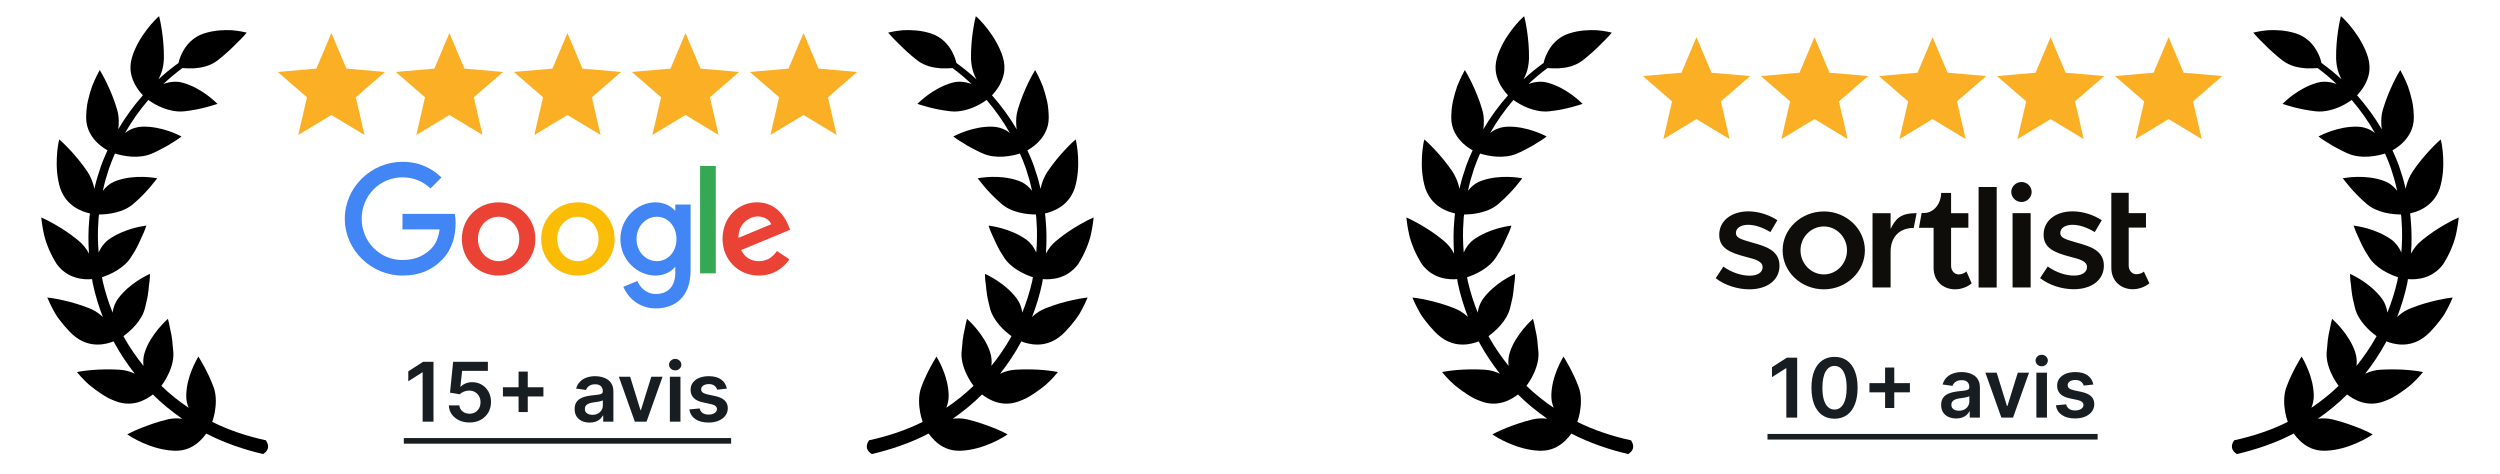
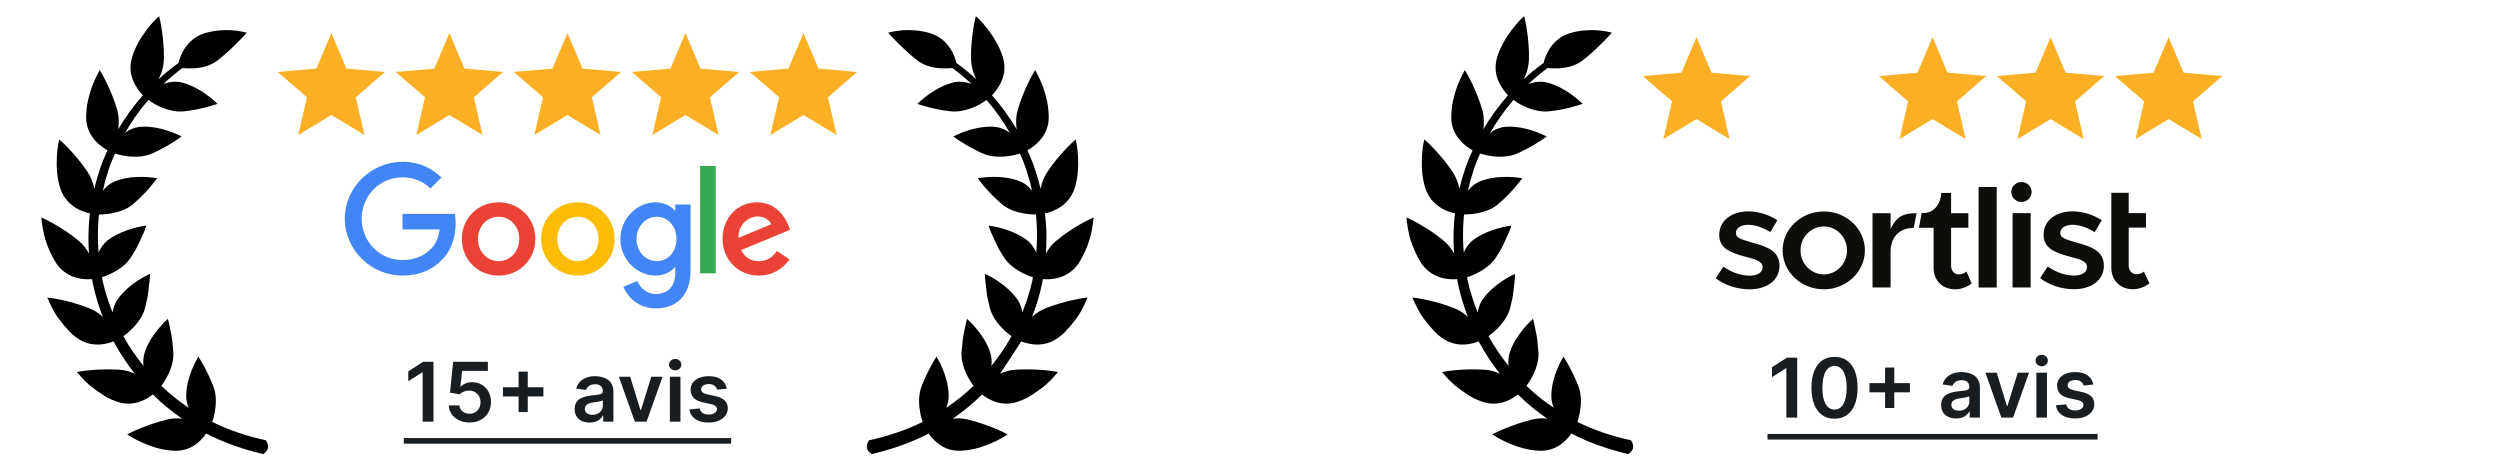
<svg xmlns="http://www.w3.org/2000/svg" width="390" height="74" viewBox="0 0 390 74" fill="none">
  <path d="M41.481 68.691C42.076 69.591 41.878 70.292 41.05 70.835C37.978 70.111 34.976 69.09 32.176 67.633C31.936 67.97 31.619 68.362 31.212 68.753C30.289 69.646 28.965 70.412 27.109 70.311C23.574 70.162 20.312 68.111 19.86 67.757C20.075 67.638 20.871 67.224 21.994 66.772C23.102 66.338 24.582 65.795 26.142 65.425C26.954 65.237 27.721 65.227 28.423 65.324C26.794 64.191 25.247 62.944 23.846 61.537C22.798 62.357 20.727 63.569 18.152 62.625C17.741 62.474 17.326 62.309 16.937 62.116C16.563 61.911 16.199 61.691 15.848 61.463C15.147 61.008 14.501 60.522 13.942 60.065C12.866 59.123 12.201 58.26 12.002 58.036C12.243 57.986 13.129 57.825 14.341 57.723C15.557 57.618 17.061 57.584 18.688 57.676C19.574 57.736 20.341 57.979 21.025 58.294C19.834 56.771 18.748 55.168 17.832 53.464C17.796 53.395 17.766 53.323 17.731 53.253C16.525 53.726 14.162 54.319 11.883 52.636C11.153 52.119 10.604 51.467 10.043 50.834C9.506 50.191 9.003 49.545 8.628 48.935C7.919 47.7 7.49 46.691 7.376 46.415C7.884 46.449 10.929 46.89 13.862 48.065C14.662 48.37 15.323 48.8 15.867 49.281C15.935 49.341 15.985 49.408 16.05 49.469C15.386 47.741 14.839 45.97 14.46 44.156C14.423 43.953 14.4 43.747 14.366 43.544C13.101 43.646 10.598 43.552 8.863 41.216C7.941 39.777 7.23 38.093 6.892 36.704C6.578 35.314 6.465 34.222 6.437 33.925C6.901 34.11 9.718 35.442 12.124 37.443C12.939 38.072 13.48 38.809 13.88 39.55C13.76 37.799 13.758 36.041 13.925 34.291C13.938 33.956 13.982 33.624 14.032 33.293C12.811 33.025 10.392 32.203 9.411 29.422C8.348 26.084 9.072 22.305 9.243 21.751C9.634 22.066 11.872 24.149 13.651 26.797C14.098 27.492 14.4 28.221 14.598 28.931C14.649 29.109 14.688 29.284 14.718 29.457C14.722 29.444 14.724 29.43 14.727 29.416C14.918 28.614 15.114 27.814 15.388 27.035L15.767 25.86C15.903 25.471 16.069 25.094 16.219 24.71C16.389 24.283 16.588 23.868 16.775 23.448C16.373 23.225 15.808 22.863 15.249 22.339C14.365 21.5 13.428 20.175 13.441 18.329C13.457 17.465 13.522 16.566 13.709 15.753C13.892 14.937 14.122 14.162 14.357 13.479C14.882 12.151 15.413 11.191 15.557 10.929C15.844 11.352 17.372 14.027 18.263 17.075C18.509 17.89 18.553 18.66 18.515 19.389C18.508 19.663 18.472 19.918 18.438 20.174C19.546 18.281 20.847 16.508 22.296 14.865C21.976 14.532 21.524 14.003 21.127 13.304C20.822 12.761 20.545 12.106 20.418 11.369C20.302 10.643 20.329 9.825 20.595 8.933C21.622 5.574 24.361 2.873 24.82 2.524C24.954 2.994 25.626 6.002 25.567 9.176C25.534 9.996 25.39 10.798 25.13 11.474C25.012 11.796 24.868 12.092 24.718 12.375C25.709 11.46 26.757 10.611 27.85 9.823C27.95 9.373 28.13 8.773 28.473 8.145C29.048 7 30.142 5.753 31.82 5.22C33.395 4.706 34.993 4.651 36.197 4.716C37.423 4.827 38.263 5.032 38.494 5.09C38.336 5.277 37.753 5.952 36.927 6.74C36.115 7.577 35.077 8.541 33.937 9.426C32.731 10.349 31.353 10.589 30.159 10.665C29.489 10.684 28.895 10.655 28.452 10.618C27.414 11.39 26.422 12.221 25.485 13.11C25.762 13.007 26.049 12.914 26.35 12.852C27.045 12.719 27.763 12.677 28.549 12.917C31.463 13.748 33.588 15.879 33.932 16.205C33.557 16.312 31.447 17.077 28.741 17.364C28.032 17.448 27.317 17.372 26.636 17.211C25.967 17.06 25.342 16.83 24.785 16.566C24.084 16.238 23.51 15.864 23.136 15.594C21.762 17.2 20.535 18.929 19.496 20.766C19.687 20.617 19.877 20.466 20.091 20.34C20.705 20 21.436 19.784 22.224 19.757C25.25 19.684 27.915 21.09 28.321 21.286C28.181 21.404 27.661 21.809 26.833 22.285C26.448 22.543 25.985 22.821 25.451 23.095C24.912 23.366 24.376 23.679 23.734 23.939C21.667 24.866 19.118 24.326 17.937 23.953C17.763 24.361 17.577 24.764 17.419 25.179C17.281 25.55 17.127 25.915 17.002 26.29L16.655 27.427C16.402 28.178 16.227 28.95 16.056 29.723C16.052 29.738 16.05 29.754 16.046 29.769C16.155 29.632 16.268 29.499 16.385 29.369C16.854 28.856 17.458 28.424 18.234 28.171C21.083 27.187 24.069 27.739 24.524 27.808C24.287 28.11 22.978 29.93 20.907 31.715C19.285 33.217 16.705 33.462 15.445 33.459C15.402 33.775 15.366 34.092 15.358 34.411C15.226 36.073 15.251 37.737 15.388 39.392C15.705 38.653 16.199 37.941 16.908 37.4C19.416 35.621 22.368 35.263 22.826 35.193C22.776 35.37 22.582 35.998 22.162 36.861C21.77 37.724 21.315 38.826 20.521 39.985C19.444 41.845 17.145 42.848 15.915 43.245C15.951 43.438 15.976 43.633 16.014 43.826C16.395 45.522 16.931 47.173 17.573 48.782C17.58 48.728 17.576 48.677 17.585 48.624C17.703 47.927 17.955 47.227 18.414 46.591C20.234 44.154 22.986 42.916 23.392 42.716C23.396 42.9 23.393 43.559 23.243 44.509C23.191 44.978 23.161 45.503 23.054 46.092C22.973 46.67 22.769 47.334 22.64 47.976C22.155 50.044 20.322 51.666 19.258 52.432C19.292 52.497 19.322 52.566 19.357 52.631C20.235 54.204 21.265 55.681 22.388 57.081C22.299 56.392 22.347 55.651 22.596 54.917C23.051 53.519 23.912 52.271 24.644 51.374C25.38 50.476 26.016 49.898 26.191 49.738C26.257 49.907 26.408 50.568 26.584 51.498C26.693 51.949 26.794 52.479 26.866 53.074C26.902 53.372 26.931 53.686 26.95 54.014C26.984 54.331 27.025 54.648 27.044 54.986C27.136 56.401 26.574 57.839 25.998 58.907C25.723 59.417 25.426 59.853 25.171 60.19C26.48 61.465 27.915 62.591 29.421 63.613C29.18 63.009 29.032 62.346 29.054 61.629C29.093 60.133 29.492 58.751 29.948 57.651C30.389 56.57 30.827 55.827 30.948 55.621C31.145 55.952 32.364 57.849 33.316 60.367C33.81 61.712 33.708 63.242 33.489 64.413C33.385 64.949 33.243 65.426 33.108 65.813C35.76 67.142 38.594 68.053 41.481 68.691Z" fill="black" />
  <mask id="mask0_245_30785" style="mask-type:alpha" maskUnits="userSpaceOnUse" x="41" y="3" width="21" height="21">
    <rect x="41.653" y="3.482" width="20.087" height="20.087" fill="#D9D9D9" />
  </mask>
  <g mask="url(#mask0_245_30785)">
    <path d="M46.528 21.058L47.888 15.178L43.326 11.224L49.353 10.701L51.696 5.156L54.04 10.701L60.066 11.224L55.504 15.178L56.864 21.058L51.696 17.94L46.528 21.058Z" fill="#FBAF25" />
  </g>
  <mask id="mask1_245_30785" style="mask-type:alpha" maskUnits="userSpaceOnUse" x="60" y="3" width="21" height="21">
    <rect x="60.066" y="3.482" width="20.087" height="20.087" fill="#D9D9D9" />
  </mask>
  <g mask="url(#mask1_245_30785)">
    <path d="M64.941 21.058L66.301 15.178L61.74 11.224L67.766 10.701L70.109 5.156L72.453 10.701L78.479 11.224L73.918 15.178L75.278 21.058L70.109 17.94L64.941 21.058Z" fill="#FBAF25" />
  </g>
  <mask id="mask2_245_30785" style="mask-type:alpha" maskUnits="userSpaceOnUse" x="78" y="3" width="21" height="21">
    <rect x="78.479" y="3.482" width="20.087" height="20.087" fill="#D9D9D9" />
  </mask>
  <g mask="url(#mask2_245_30785)">
    <path d="M83.355 21.058L84.715 15.178L80.153 11.224L86.179 10.701L88.523 5.156L90.866 10.701L96.892 11.224L92.331 15.178L93.691 21.058L88.523 17.94L83.355 21.058Z" fill="#FBAF25" />
  </g>
  <mask id="mask3_245_30785" style="mask-type:alpha" maskUnits="userSpaceOnUse" x="96" y="3" width="21" height="21">
    <rect x="96.892" y="3.482" width="20.087" height="20.087" fill="#D9D9D9" />
  </mask>
  <g mask="url(#mask3_245_30785)">
    <path d="M101.768 21.058L103.128 15.178L98.567 11.224L104.593 10.701L106.936 5.156L109.28 10.701L115.306 11.224L110.744 15.178L112.104 21.058L106.936 17.94L101.768 21.058Z" fill="#FBAF25" />
  </g>
  <mask id="mask4_245_30785" style="mask-type:alpha" maskUnits="userSpaceOnUse" x="115" y="3" width="21" height="21">
    <rect x="115.305" y="3.482" width="20.087" height="20.087" fill="#D9D9D9" />
  </mask>
  <g mask="url(#mask4_245_30785)">
    <path d="M120.181 21.058L121.541 15.178L116.98 11.224L123.006 10.701L125.349 5.156L127.693 10.701L133.719 11.224L129.157 15.178L130.518 21.058L125.349 17.94L120.181 21.058Z" fill="#FBAF25" />
  </g>
  <path d="M83.515 37.277C83.515 40.567 80.942 42.991 77.783 42.991C74.624 42.991 72.051 40.567 72.051 37.277C72.051 33.964 74.624 31.563 77.783 31.563C80.942 31.563 83.515 33.964 83.515 37.277ZM81.006 37.277C81.006 35.221 79.514 33.814 77.783 33.814C76.052 33.814 74.56 35.221 74.56 37.277C74.56 39.312 76.052 40.739 77.783 40.739C79.514 40.739 81.006 39.31 81.006 37.277Z" fill="#EA4335" />
  <path d="M95.882 37.277C95.882 40.567 93.308 42.991 90.15 42.991C86.991 42.991 84.418 40.567 84.418 37.277C84.418 33.966 86.991 31.563 90.15 31.563C93.308 31.563 95.882 33.964 95.882 37.277ZM93.373 37.277C93.373 35.221 91.881 33.814 90.15 33.814C88.418 33.814 86.927 35.221 86.927 37.277C86.927 39.312 88.418 40.739 90.15 40.739C91.881 40.739 93.373 39.31 93.373 37.277Z" fill="#FBBC05" />
  <path d="M107.734 31.908V42.167C107.734 46.387 105.245 48.11 102.303 48.11C99.534 48.11 97.867 46.258 97.238 44.743L99.423 43.834C99.812 44.764 100.765 45.861 102.301 45.861C104.184 45.861 105.351 44.699 105.351 42.512V41.69H105.263C104.702 42.383 103.62 42.989 102.254 42.989C99.397 42.989 96.78 40.5 96.78 37.297C96.78 34.072 99.397 31.563 102.254 31.563C103.617 31.563 104.699 32.168 105.263 32.84H105.351V31.91H107.734V31.908ZM105.529 37.297C105.529 35.285 104.187 33.814 102.478 33.814C100.747 33.814 99.297 35.285 99.297 37.297C99.297 39.289 100.747 40.739 102.478 40.739C104.187 40.739 105.529 39.289 105.529 37.297Z" fill="#4285F4" />
  <path d="M111.662 25.895V42.641H109.215V25.895H111.662Z" fill="#34A853" />
  <path d="M121.201 39.158L123.149 40.456C122.52 41.386 121.005 42.989 118.388 42.989C115.141 42.989 112.717 40.479 112.717 37.274C112.717 33.876 115.162 31.56 118.107 31.56C121.072 31.56 122.523 33.92 122.997 35.195L123.257 35.844L115.618 39.008C116.203 40.155 117.112 40.739 118.388 40.739C119.665 40.739 120.552 40.111 121.201 39.158ZM115.206 37.102L120.312 34.981C120.031 34.268 119.186 33.77 118.192 33.77C116.916 33.77 115.141 34.896 115.206 37.102Z" fill="#EA4335" />
  <path d="M62.787 35.79V33.366H70.957C71.037 33.789 71.078 34.288 71.078 34.829C71.078 36.648 70.581 38.897 68.978 40.5C67.419 42.123 65.428 42.989 62.79 42.989C57.9 42.989 53.788 39.006 53.788 34.116C53.788 29.226 57.9 25.243 62.79 25.243C65.495 25.243 67.422 26.304 68.87 27.688L67.159 29.398C66.121 28.425 64.714 27.667 62.787 27.667C59.216 27.667 56.424 30.545 56.424 34.116C56.424 37.687 59.216 40.564 62.787 40.564C65.103 40.564 66.422 39.634 67.267 38.789C67.953 38.104 68.404 37.125 68.581 35.788L62.787 35.79Z" fill="#4285F4" />
  <path d="M67.624 56.439V65.781H65.932V58.086H65.877L63.692 59.482V57.931L66.014 56.439H67.624ZM73.244 65.909C72.636 65.909 72.092 65.795 71.611 65.567C71.131 65.336 70.749 65.02 70.466 64.618C70.186 64.217 70.037 63.758 70.019 63.241H71.661C71.692 63.624 71.857 63.937 72.159 64.18C72.46 64.421 72.822 64.541 73.244 64.541C73.576 64.541 73.871 64.465 74.129 64.313C74.388 64.161 74.591 63.949 74.74 63.679C74.889 63.408 74.962 63.099 74.959 62.752C74.962 62.4 74.888 62.087 74.736 61.813C74.584 61.539 74.376 61.325 74.111 61.17C73.846 61.011 73.542 60.932 73.199 60.932C72.919 60.929 72.644 60.981 72.373 61.087C72.102 61.194 71.888 61.334 71.73 61.507L70.201 61.256L70.69 56.439H76.109V57.853H72.09L71.821 60.33H71.876C72.049 60.127 72.294 59.958 72.61 59.824C72.926 59.687 73.273 59.619 73.65 59.619C74.216 59.619 74.721 59.752 75.165 60.02C75.609 60.285 75.958 60.65 76.214 61.115C76.469 61.58 76.597 62.112 76.597 62.712C76.597 63.329 76.454 63.879 76.168 64.363C75.885 64.843 75.492 65.222 74.987 65.499C74.485 65.772 73.904 65.909 73.244 65.909ZM80.899 64.285V57.972H82.331V64.285H80.899ZM78.458 61.845V60.412H84.772V61.845H78.458ZM91.989 65.923C91.545 65.923 91.145 65.844 90.79 65.686C90.437 65.525 90.157 65.287 89.95 64.974C89.746 64.661 89.645 64.275 89.645 63.815C89.645 63.42 89.718 63.093 89.864 62.835C90.01 62.576 90.209 62.369 90.461 62.214C90.713 62.059 90.998 61.942 91.314 61.863C91.633 61.781 91.963 61.722 92.304 61.685C92.715 61.642 93.048 61.605 93.303 61.571C93.558 61.535 93.744 61.48 93.86 61.407C93.978 61.331 94.037 61.214 94.037 61.056V61.028C94.037 60.685 93.936 60.419 93.732 60.23C93.528 60.041 93.235 59.947 92.851 59.947C92.447 59.947 92.126 60.035 91.889 60.212C91.655 60.388 91.497 60.596 91.415 60.837L89.873 60.618C89.994 60.192 90.195 59.836 90.475 59.55C90.755 59.261 91.097 59.045 91.501 58.903C91.906 58.757 92.353 58.684 92.842 58.684C93.18 58.684 93.516 58.723 93.85 58.802C94.185 58.881 94.491 59.012 94.767 59.194C95.044 59.374 95.266 59.619 95.433 59.929C95.604 60.239 95.689 60.627 95.689 61.092V65.781H94.101V64.819H94.047C93.946 65.014 93.805 65.196 93.622 65.366C93.443 65.534 93.216 65.669 92.943 65.772C92.672 65.873 92.354 65.923 91.989 65.923ZM92.418 64.71C92.75 64.71 93.037 64.644 93.28 64.513C93.523 64.379 93.711 64.203 93.841 63.984C93.975 63.765 94.042 63.526 94.042 63.268V62.442C93.99 62.485 93.902 62.525 93.778 62.561C93.656 62.597 93.519 62.629 93.367 62.657C93.215 62.684 93.064 62.708 92.915 62.73C92.766 62.751 92.637 62.769 92.528 62.785C92.281 62.818 92.061 62.873 91.866 62.949C91.671 63.025 91.518 63.131 91.405 63.268C91.293 63.402 91.237 63.575 91.237 63.788C91.237 64.092 91.348 64.322 91.57 64.477C91.792 64.632 92.074 64.71 92.418 64.71ZM103.357 58.775L100.862 65.781H99.037L96.542 58.775H98.303L99.913 63.98H99.986L101.601 58.775H103.357ZM104.5 65.781V58.775H106.151V65.781H104.5ZM105.33 57.78C105.068 57.78 104.843 57.694 104.655 57.52C104.466 57.344 104.372 57.133 104.372 56.886C104.372 56.637 104.466 56.425 104.655 56.252C104.843 56.076 105.068 55.988 105.33 55.988C105.595 55.988 105.82 56.076 106.005 56.252C106.194 56.425 106.288 56.637 106.288 56.886C106.288 57.133 106.194 57.344 106.005 57.52C105.82 57.694 105.595 57.78 105.33 57.78ZM113.387 60.627L111.882 60.791C111.839 60.639 111.765 60.496 111.658 60.362C111.555 60.228 111.415 60.12 111.238 60.038C111.062 59.956 110.846 59.915 110.591 59.915C110.247 59.915 109.958 59.99 109.724 60.139C109.493 60.288 109.379 60.481 109.382 60.718C109.379 60.922 109.453 61.087 109.605 61.215C109.76 61.343 110.016 61.448 110.372 61.53L111.567 61.785C112.23 61.928 112.723 62.155 113.045 62.465C113.37 62.775 113.535 63.181 113.538 63.683C113.535 64.124 113.405 64.513 113.15 64.851C112.897 65.185 112.546 65.447 112.096 65.635C111.646 65.824 111.129 65.918 110.545 65.918C109.687 65.918 108.997 65.739 108.474 65.38C107.951 65.018 107.639 64.515 107.539 63.87L109.149 63.715C109.222 64.031 109.377 64.27 109.615 64.431C109.852 64.592 110.16 64.673 110.541 64.673C110.933 64.673 111.248 64.592 111.485 64.431C111.725 64.27 111.845 64.071 111.845 63.834C111.845 63.633 111.768 63.467 111.613 63.336C111.46 63.206 111.223 63.105 110.901 63.035L109.706 62.785C109.034 62.645 108.536 62.409 108.214 62.077C107.892 61.743 107.732 61.32 107.735 60.809C107.732 60.377 107.849 60.003 108.086 59.687C108.327 59.368 108.66 59.121 109.085 58.948C109.514 58.772 110.008 58.684 110.568 58.684C111.389 58.684 112.035 58.858 112.507 59.208C112.981 59.558 113.274 60.031 113.387 60.627Z" fill="#181D21" />
  <path d="M62.994 68.336H114.053V69.212H62.994V68.336Z" fill="#181D21" />
-   <path d="M135.564 68.691C134.968 69.591 135.167 70.292 135.995 70.835C139.067 70.111 142.069 69.09 144.869 67.633C145.109 67.97 145.426 68.362 145.833 68.753C146.756 69.646 148.08 70.412 149.936 70.311C153.471 70.162 156.733 68.111 157.185 67.757C156.97 67.638 156.174 67.224 155.051 66.772C153.943 66.338 152.463 65.795 150.903 65.425C150.091 65.237 149.324 65.227 148.622 65.324C150.251 64.191 151.798 62.944 153.199 61.537C154.246 62.357 156.318 63.569 158.893 62.626C159.304 62.474 159.719 62.309 160.108 62.116C160.482 61.911 160.846 61.691 161.197 61.463C161.898 61.008 162.544 60.522 163.103 60.066C164.179 59.123 164.844 58.26 165.043 58.036C164.802 57.986 163.916 57.825 162.704 57.723C161.488 57.618 159.983 57.584 158.357 57.676C157.471 57.736 156.703 57.979 156.02 58.294C157.211 56.771 158.297 55.168 159.213 53.464C159.249 53.395 159.279 53.323 159.314 53.253C160.52 53.726 162.883 54.319 165.162 52.636C165.892 52.119 166.441 51.467 167.002 50.834C167.539 50.191 168.042 49.545 168.417 48.935C169.126 47.7 169.555 46.691 169.669 46.415C169.161 46.449 166.116 46.89 163.183 48.065C162.383 48.37 161.722 48.8 161.178 49.281C161.11 49.341 161.06 49.408 160.995 49.469C161.659 47.741 162.206 45.97 162.584 44.156C162.622 43.953 162.645 43.747 162.679 43.544C163.944 43.646 166.446 43.552 168.182 41.216C169.104 39.777 169.815 38.093 170.153 36.704C170.467 35.314 170.58 34.222 170.608 33.925C170.144 34.11 167.327 35.442 164.921 37.443C164.106 38.072 163.565 38.81 163.165 39.55C163.285 37.799 163.286 36.041 163.12 34.292C163.106 33.956 163.063 33.624 163.013 33.293C164.234 33.025 166.653 32.203 167.634 29.422C168.697 26.084 167.973 22.305 167.802 21.751C167.411 22.066 165.173 24.149 163.394 26.797C162.947 27.492 162.645 28.221 162.447 28.931C162.396 29.109 162.357 29.284 162.327 29.457C162.323 29.444 162.321 29.43 162.317 29.416C162.127 28.614 161.931 27.814 161.657 27.036L161.278 25.86C161.142 25.471 160.976 25.094 160.826 24.71C160.656 24.283 160.457 23.868 160.27 23.449C160.671 23.225 161.237 22.863 161.796 22.339C162.68 21.5 163.617 20.175 163.604 18.329C163.587 17.466 163.523 16.566 163.336 15.753C163.153 14.937 162.923 14.162 162.688 13.479C162.163 12.151 161.632 11.191 161.488 10.929C161.201 11.352 159.673 14.027 158.782 17.075C158.536 17.89 158.492 18.66 158.53 19.389C158.537 19.663 158.573 19.918 158.607 20.174C157.499 18.282 156.197 16.508 154.749 14.865C155.069 14.532 155.521 14.003 155.918 13.304C156.223 12.761 156.5 12.106 156.627 11.369C156.743 10.643 156.716 9.825 156.45 8.933C155.423 5.574 152.684 2.873 152.225 2.524C152.091 2.994 151.419 6.002 151.478 9.176C151.511 9.996 151.654 10.798 151.915 11.474C152.033 11.796 152.177 12.092 152.327 12.375C151.336 11.46 150.288 10.611 149.195 9.823C149.095 9.373 148.915 8.773 148.572 8.145C147.997 7 146.903 5.753 145.225 5.22C143.65 4.706 142.052 4.651 140.848 4.716C139.622 4.827 138.782 5.032 138.551 5.09C138.709 5.277 139.292 5.952 140.118 6.74C140.93 7.577 141.968 8.541 143.108 9.426C144.314 10.349 145.692 10.589 146.886 10.665C147.556 10.684 148.15 10.655 148.593 10.618C149.631 11.39 150.623 12.221 151.56 13.11C151.283 13.007 150.996 12.914 150.695 12.852C150 12.719 149.282 12.677 148.496 12.917C145.582 13.748 143.457 15.879 143.113 16.205C143.487 16.312 145.598 17.077 148.304 17.364C149.012 17.448 149.728 17.372 150.409 17.211C151.078 17.06 151.703 16.83 152.26 16.566C152.961 16.238 153.535 15.864 153.909 15.594C155.283 17.2 156.51 18.929 157.549 20.766C157.358 20.617 157.168 20.466 156.954 20.34C156.34 20 155.609 19.784 154.821 19.757C151.795 19.684 149.13 21.09 148.723 21.286C148.863 21.404 149.384 21.809 150.212 22.285C150.597 22.543 151.06 22.821 151.594 23.095C152.133 23.367 152.669 23.679 153.311 23.939C155.378 24.866 157.927 24.326 159.108 23.953C159.282 24.361 159.468 24.764 159.626 25.179C159.764 25.55 159.918 25.915 160.043 26.29L160.39 27.427C160.642 28.178 160.818 28.95 160.989 29.723C160.993 29.738 160.995 29.754 160.998 29.769C160.89 29.632 160.776 29.499 160.66 29.369C160.191 28.856 159.587 28.424 158.811 28.171C155.962 27.187 152.976 27.739 152.52 27.808C152.758 28.11 154.067 29.93 156.138 31.715C157.759 33.217 160.34 33.462 161.6 33.459C161.643 33.775 161.679 34.092 161.687 34.411C161.819 36.073 161.794 37.737 161.657 39.392C161.34 38.653 160.846 37.941 160.137 37.4C157.629 35.621 154.677 35.263 154.219 35.193C154.269 35.37 154.463 35.998 154.883 36.861C155.275 37.724 155.73 38.826 156.524 39.985C157.601 41.845 159.9 42.848 161.13 43.245C161.094 43.438 161.069 43.633 161.031 43.826C160.65 45.522 160.114 47.173 159.472 48.782C159.465 48.728 159.468 48.677 159.46 48.624C159.342 47.927 159.09 47.227 158.631 46.591C156.811 44.154 154.059 42.916 153.653 42.716C153.649 42.9 153.652 43.559 153.802 44.509C153.854 44.978 153.884 45.504 153.991 46.092C154.072 46.67 154.276 47.334 154.405 47.976C154.89 50.044 156.723 51.666 157.787 52.432C157.753 52.497 157.723 52.566 157.688 52.631C156.81 54.204 155.78 55.681 154.657 57.081C154.746 56.392 154.698 55.651 154.449 54.917C153.994 53.519 153.133 52.271 152.401 51.374C151.665 50.476 151.029 49.898 150.854 49.738C150.788 49.907 150.637 50.568 150.461 51.498C150.352 51.949 150.25 52.479 150.178 53.074C150.142 53.372 150.114 53.686 150.095 54.014C150.061 54.331 150.02 54.648 150.001 54.986C149.909 56.401 150.471 57.839 151.047 58.907C151.322 59.417 151.619 59.853 151.874 60.19C150.565 61.465 149.13 62.591 147.624 63.613C147.864 63.009 148.013 62.346 147.991 61.629C147.952 60.133 147.553 58.751 147.097 57.651C146.656 56.57 146.218 55.827 146.097 55.622C145.9 55.952 144.68 57.849 143.729 60.367C143.235 61.712 143.337 63.242 143.556 64.413C143.66 64.949 143.802 65.426 143.937 65.813C141.285 67.142 138.451 68.053 135.564 68.691Z" fill="black" />
+   <path d="M135.564 68.691C134.968 69.591 135.167 70.292 135.995 70.835C139.067 70.111 142.069 69.09 144.869 67.633C145.109 67.97 145.426 68.362 145.833 68.753C146.756 69.646 148.08 70.412 149.936 70.311C153.471 70.162 156.733 68.111 157.185 67.757C156.97 67.638 156.174 67.224 155.051 66.772C153.943 66.338 152.463 65.795 150.903 65.425C150.091 65.237 149.324 65.227 148.622 65.324C150.251 64.191 151.798 62.944 153.199 61.537C154.246 62.357 156.318 63.569 158.893 62.626C159.304 62.474 159.719 62.309 160.108 62.116C160.482 61.911 160.846 61.691 161.197 61.463C161.898 61.008 162.544 60.522 163.103 60.066C164.179 59.123 164.844 58.26 165.043 58.036C164.802 57.986 163.916 57.825 162.704 57.723C161.488 57.618 159.983 57.584 158.357 57.676C157.471 57.736 156.703 57.979 156.02 58.294C159.249 53.395 159.279 53.323 159.314 53.253C160.52 53.726 162.883 54.319 165.162 52.636C165.892 52.119 166.441 51.467 167.002 50.834C167.539 50.191 168.042 49.545 168.417 48.935C169.126 47.7 169.555 46.691 169.669 46.415C169.161 46.449 166.116 46.89 163.183 48.065C162.383 48.37 161.722 48.8 161.178 49.281C161.11 49.341 161.06 49.408 160.995 49.469C161.659 47.741 162.206 45.97 162.584 44.156C162.622 43.953 162.645 43.747 162.679 43.544C163.944 43.646 166.446 43.552 168.182 41.216C169.104 39.777 169.815 38.093 170.153 36.704C170.467 35.314 170.58 34.222 170.608 33.925C170.144 34.11 167.327 35.442 164.921 37.443C164.106 38.072 163.565 38.81 163.165 39.55C163.285 37.799 163.286 36.041 163.12 34.292C163.106 33.956 163.063 33.624 163.013 33.293C164.234 33.025 166.653 32.203 167.634 29.422C168.697 26.084 167.973 22.305 167.802 21.751C167.411 22.066 165.173 24.149 163.394 26.797C162.947 27.492 162.645 28.221 162.447 28.931C162.396 29.109 162.357 29.284 162.327 29.457C162.323 29.444 162.321 29.43 162.317 29.416C162.127 28.614 161.931 27.814 161.657 27.036L161.278 25.86C161.142 25.471 160.976 25.094 160.826 24.71C160.656 24.283 160.457 23.868 160.27 23.449C160.671 23.225 161.237 22.863 161.796 22.339C162.68 21.5 163.617 20.175 163.604 18.329C163.587 17.466 163.523 16.566 163.336 15.753C163.153 14.937 162.923 14.162 162.688 13.479C162.163 12.151 161.632 11.191 161.488 10.929C161.201 11.352 159.673 14.027 158.782 17.075C158.536 17.89 158.492 18.66 158.53 19.389C158.537 19.663 158.573 19.918 158.607 20.174C157.499 18.282 156.197 16.508 154.749 14.865C155.069 14.532 155.521 14.003 155.918 13.304C156.223 12.761 156.5 12.106 156.627 11.369C156.743 10.643 156.716 9.825 156.45 8.933C155.423 5.574 152.684 2.873 152.225 2.524C152.091 2.994 151.419 6.002 151.478 9.176C151.511 9.996 151.654 10.798 151.915 11.474C152.033 11.796 152.177 12.092 152.327 12.375C151.336 11.46 150.288 10.611 149.195 9.823C149.095 9.373 148.915 8.773 148.572 8.145C147.997 7 146.903 5.753 145.225 5.22C143.65 4.706 142.052 4.651 140.848 4.716C139.622 4.827 138.782 5.032 138.551 5.09C138.709 5.277 139.292 5.952 140.118 6.74C140.93 7.577 141.968 8.541 143.108 9.426C144.314 10.349 145.692 10.589 146.886 10.665C147.556 10.684 148.15 10.655 148.593 10.618C149.631 11.39 150.623 12.221 151.56 13.11C151.283 13.007 150.996 12.914 150.695 12.852C150 12.719 149.282 12.677 148.496 12.917C145.582 13.748 143.457 15.879 143.113 16.205C143.487 16.312 145.598 17.077 148.304 17.364C149.012 17.448 149.728 17.372 150.409 17.211C151.078 17.06 151.703 16.83 152.26 16.566C152.961 16.238 153.535 15.864 153.909 15.594C155.283 17.2 156.51 18.929 157.549 20.766C157.358 20.617 157.168 20.466 156.954 20.34C156.34 20 155.609 19.784 154.821 19.757C151.795 19.684 149.13 21.09 148.723 21.286C148.863 21.404 149.384 21.809 150.212 22.285C150.597 22.543 151.06 22.821 151.594 23.095C152.133 23.367 152.669 23.679 153.311 23.939C155.378 24.866 157.927 24.326 159.108 23.953C159.282 24.361 159.468 24.764 159.626 25.179C159.764 25.55 159.918 25.915 160.043 26.29L160.39 27.427C160.642 28.178 160.818 28.95 160.989 29.723C160.993 29.738 160.995 29.754 160.998 29.769C160.89 29.632 160.776 29.499 160.66 29.369C160.191 28.856 159.587 28.424 158.811 28.171C155.962 27.187 152.976 27.739 152.52 27.808C152.758 28.11 154.067 29.93 156.138 31.715C157.759 33.217 160.34 33.462 161.6 33.459C161.643 33.775 161.679 34.092 161.687 34.411C161.819 36.073 161.794 37.737 161.657 39.392C161.34 38.653 160.846 37.941 160.137 37.4C157.629 35.621 154.677 35.263 154.219 35.193C154.269 35.37 154.463 35.998 154.883 36.861C155.275 37.724 155.73 38.826 156.524 39.985C157.601 41.845 159.9 42.848 161.13 43.245C161.094 43.438 161.069 43.633 161.031 43.826C160.65 45.522 160.114 47.173 159.472 48.782C159.465 48.728 159.468 48.677 159.46 48.624C159.342 47.927 159.09 47.227 158.631 46.591C156.811 44.154 154.059 42.916 153.653 42.716C153.649 42.9 153.652 43.559 153.802 44.509C153.854 44.978 153.884 45.504 153.991 46.092C154.072 46.67 154.276 47.334 154.405 47.976C154.89 50.044 156.723 51.666 157.787 52.432C157.753 52.497 157.723 52.566 157.688 52.631C156.81 54.204 155.78 55.681 154.657 57.081C154.746 56.392 154.698 55.651 154.449 54.917C153.994 53.519 153.133 52.271 152.401 51.374C151.665 50.476 151.029 49.898 150.854 49.738C150.788 49.907 150.637 50.568 150.461 51.498C150.352 51.949 150.25 52.479 150.178 53.074C150.142 53.372 150.114 53.686 150.095 54.014C150.061 54.331 150.02 54.648 150.001 54.986C149.909 56.401 150.471 57.839 151.047 58.907C151.322 59.417 151.619 59.853 151.874 60.19C150.565 61.465 149.13 62.591 147.624 63.613C147.864 63.009 148.013 62.346 147.991 61.629C147.952 60.133 147.553 58.751 147.097 57.651C146.656 56.57 146.218 55.827 146.097 55.622C145.9 55.952 144.68 57.849 143.729 60.367C143.235 61.712 143.337 63.242 143.556 64.413C143.66 64.949 143.802 65.426 143.937 65.813C141.285 67.142 138.451 68.053 135.564 68.691Z" fill="black" />
  <path d="M254.437 68.691C255.032 69.591 254.833 70.292 254.005 70.835C250.933 70.111 247.931 69.09 245.131 67.633C244.891 67.97 244.574 68.362 244.167 68.753C243.244 69.646 241.92 70.412 240.064 70.311C236.529 70.162 233.267 68.111 232.815 67.757C233.03 67.638 233.826 67.224 234.949 66.772C236.057 66.338 237.537 65.795 239.098 65.425C239.909 65.237 240.676 65.227 241.378 65.324C239.749 64.191 238.202 62.944 236.801 61.537C235.754 62.357 233.682 63.569 231.107 62.625C230.696 62.474 230.281 62.309 229.892 62.116C229.518 61.911 229.154 61.691 228.803 61.463C228.102 61.008 227.456 60.522 226.897 60.065C225.821 59.123 225.156 58.26 224.957 58.036C225.198 57.986 226.084 57.825 227.296 57.723C228.512 57.618 230.017 57.584 231.643 57.676C232.529 57.736 233.297 57.979 233.98 58.294C232.79 56.771 231.704 55.168 230.787 53.464C230.751 53.395 230.721 53.323 230.686 53.253C229.481 53.726 227.117 54.319 224.838 52.636C224.108 52.119 223.559 51.467 222.998 50.834C222.462 50.191 221.958 49.545 221.583 48.935C220.875 47.7 220.445 46.691 220.331 46.415C220.839 46.449 223.884 46.89 226.817 48.065C227.617 48.37 228.278 48.8 228.822 49.281C228.89 49.341 228.94 49.408 229.005 49.469C228.341 47.741 227.794 45.97 227.416 44.156C227.378 43.953 227.355 43.747 227.321 43.544C226.056 43.646 223.554 43.552 221.818 41.216C220.896 39.777 220.185 38.093 219.847 36.704C219.533 35.314 219.42 34.222 219.393 33.925C219.856 34.11 222.673 35.442 225.079 37.443C225.894 38.072 226.435 38.809 226.835 39.55C226.715 37.799 226.714 36.041 226.88 34.291C226.894 33.956 226.937 33.624 226.987 33.293C225.766 33.025 223.347 32.203 222.366 29.422C221.303 26.084 222.027 22.305 222.199 21.751C222.589 22.066 224.827 24.149 226.606 26.797C227.054 27.492 227.355 28.221 227.553 28.931C227.604 29.109 227.643 29.284 227.673 29.457C227.677 29.444 227.679 29.43 227.683 29.416C227.873 28.614 228.069 27.814 228.343 27.035L228.722 25.86C228.859 25.471 229.024 25.094 229.174 24.71C229.344 24.283 229.543 23.868 229.73 23.448C229.329 23.225 228.763 22.863 228.205 22.339C227.32 21.5 226.383 20.175 226.396 18.329C226.413 17.465 226.477 16.566 226.664 15.753C226.847 14.937 227.078 14.162 227.312 13.479C227.837 12.151 228.368 11.191 228.513 10.929C228.799 11.352 230.328 14.027 231.218 17.075C231.464 17.89 231.508 18.66 231.47 19.389C231.463 19.663 231.427 19.918 231.393 20.174C232.501 18.281 233.803 16.508 235.251 14.865C234.932 14.532 234.48 14.003 234.083 13.304C233.777 12.761 233.5 12.106 233.373 11.369C233.257 10.643 233.284 9.825 233.55 8.933C234.577 5.574 237.317 2.873 237.775 2.524C237.909 2.994 238.581 6.002 238.522 9.176C238.489 9.996 238.346 10.798 238.086 11.474C237.967 11.796 237.823 12.092 237.674 12.375C238.664 11.46 239.712 10.611 240.805 9.823C240.905 9.373 241.085 8.773 241.428 8.145C242.003 7 243.097 5.753 244.775 5.22C246.35 4.706 247.948 4.651 249.152 4.716C250.378 4.827 251.219 5.032 251.449 5.09C251.291 5.277 250.708 5.952 249.882 6.74C249.07 7.577 248.032 8.541 246.893 9.426C245.686 10.349 244.308 10.589 243.114 10.665C242.444 10.684 241.85 10.655 241.407 10.618C240.369 11.39 239.377 12.221 238.44 13.11C238.717 13.007 239.004 12.914 239.305 12.852C240.001 12.719 240.718 12.677 241.504 12.917C244.418 13.748 246.543 15.879 246.887 16.205C246.513 16.312 244.402 17.077 241.696 17.364C240.988 17.448 240.272 17.372 239.591 17.211C238.922 17.06 238.297 16.83 237.74 16.566C237.039 16.238 236.465 15.864 236.091 15.594C234.717 17.2 233.49 18.929 232.451 20.766C232.643 20.617 232.832 20.466 233.046 20.34C233.66 20 234.391 19.784 235.179 19.757C238.205 19.684 240.87 21.09 241.277 21.286C241.137 21.404 240.616 21.809 239.789 22.285C239.403 22.543 238.941 22.821 238.406 23.095C237.867 23.366 237.331 23.679 236.689 23.939C234.622 24.866 232.074 24.326 230.893 23.953C230.718 24.361 230.532 24.764 230.374 25.179C230.236 25.55 230.082 25.915 229.957 26.29L229.61 27.427C229.358 28.178 229.182 28.95 229.011 29.723C229.007 29.738 229.006 29.754 229.002 29.769C229.11 29.632 229.224 29.499 229.341 29.369C229.809 28.856 230.413 28.424 231.189 28.171C234.038 27.187 237.024 27.739 237.48 27.808C237.242 28.11 235.933 29.93 233.862 31.715C232.241 33.217 229.66 33.462 228.4 33.459C228.357 33.775 228.321 34.092 228.313 34.411C228.181 36.073 228.207 37.737 228.343 39.392C228.66 38.653 229.154 37.941 229.863 37.4C232.371 35.621 235.323 35.263 235.781 35.193C235.731 35.37 235.537 35.998 235.117 36.861C234.725 37.724 234.271 38.826 233.476 39.985C232.399 41.845 230.101 42.848 228.87 43.245C228.906 43.438 228.931 43.633 228.969 43.826C229.35 45.522 229.886 47.173 230.528 48.782C230.535 48.728 230.532 48.677 230.541 48.624C230.658 47.927 230.91 47.227 231.369 46.591C233.189 44.154 235.941 42.916 236.347 42.716C236.351 42.9 236.348 43.559 236.199 44.509C236.146 44.978 236.116 45.503 236.01 46.092C235.928 46.67 235.724 47.334 235.595 47.976C235.11 50.044 233.277 51.666 232.213 52.432C232.248 52.497 232.277 52.566 232.312 52.631C233.19 54.204 234.22 55.681 235.343 57.081C235.254 56.392 235.303 55.651 235.551 54.917C236.006 53.519 236.867 52.271 237.599 51.374C238.335 50.476 238.971 49.898 239.146 49.738C239.212 49.907 239.363 50.568 239.539 51.498C239.648 51.949 239.75 52.479 239.822 53.074C239.858 53.372 239.886 53.686 239.906 54.014C239.939 54.331 239.98 54.648 239.999 54.986C240.091 56.401 239.53 57.839 238.953 58.907C238.678 59.417 238.381 59.853 238.126 60.19C239.435 61.465 240.87 62.591 242.376 63.613C242.136 63.009 241.987 62.346 242.009 61.629C242.048 60.133 242.447 58.751 242.903 57.651C243.344 56.57 243.782 55.827 243.903 55.621C244.1 55.952 245.32 57.849 246.271 60.367C246.765 61.712 246.663 63.242 246.444 64.413C246.34 64.949 246.198 65.426 246.063 65.813C248.716 67.142 251.549 68.053 254.437 68.691Z" fill="black" />
  <mask id="mask5_245_30785" style="mask-type:alpha" maskUnits="userSpaceOnUse" x="254" y="4" width="21" height="21">
    <rect x="254.608" y="4.123" width="20.087" height="20.087" fill="#D9D9D9" />
  </mask>
  <g mask="url(#mask5_245_30785)">
    <path d="M259.483 21.699L260.843 15.819L256.282 11.864L262.308 11.341L264.652 5.797L266.995 11.341L273.021 11.864L268.46 15.819L269.82 21.699L264.652 18.581L259.483 21.699Z" fill="#FBAF25" />
  </g>
  <mask id="mask6_245_30785" style="mask-type:alpha" maskUnits="userSpaceOnUse" x="273" y="4" width="21" height="21">
-     <rect x="273.021" y="4.123" width="20.087" height="20.087" fill="#D9D9D9" />
-   </mask>
+     </mask>
  <g mask="url(#mask6_245_30785)">
    <path d="M277.896 21.699L279.257 15.819L274.695 11.864L280.721 11.341L283.065 5.797L285.408 11.341L291.434 11.864L286.873 15.819L288.233 21.699L283.065 18.581L277.896 21.699Z" fill="#FBAF25" />
  </g>
  <mask id="mask7_245_30785" style="mask-type:alpha" maskUnits="userSpaceOnUse" x="291" y="4" width="21" height="21">
    <rect x="291.434" y="4.123" width="20.087" height="20.087" fill="#D9D9D9" />
  </mask>
  <g mask="url(#mask7_245_30785)">
    <path d="M296.31 21.699L297.67 15.819L293.108 11.864L299.134 11.341L301.478 5.796L303.821 11.341L309.847 11.864L305.286 15.819L306.646 21.699L301.478 18.581L296.31 21.699Z" fill="#FBAF25" />
  </g>
  <mask id="mask8_245_30785" style="mask-type:alpha" maskUnits="userSpaceOnUse" x="309" y="4" width="21" height="21">
    <rect x="309.847" y="4.123" width="20.087" height="20.087" fill="#D9D9D9" />
  </mask>
  <g mask="url(#mask8_245_30785)">
    <path d="M314.723 21.699L316.083 15.819L311.522 11.864L317.548 11.341L319.891 5.796L322.235 11.341L328.261 11.864L323.699 15.819L325.06 21.699L319.891 18.581L314.723 21.699Z" fill="#FBAF25" />
  </g>
  <mask id="mask9_245_30785" style="mask-type:alpha" maskUnits="userSpaceOnUse" x="328" y="4" width="21" height="21">
    <rect x="328.261" y="4.123" width="20.087" height="20.087" fill="#D9D9D9" />
  </mask>
  <g mask="url(#mask9_245_30785)">
    <path d="M333.136 21.699L334.496 15.819L329.935 11.864L335.961 11.341L338.304 5.797L340.648 11.341L346.674 11.864L342.113 15.819L343.473 21.699L338.304 18.581L333.136 21.699Z" fill="#FBAF25" />
  </g>
  <path d="M334.443 42.367C334.177 42.625 333.722 42.777 333.252 42.777C332.61 42.777 332.077 42.215 332.077 41.439V35.51H334.772V33.245H332.077V30.082H329.366V41.789C329.366 43.735 330.745 45.119 332.735 45.119C333.66 45.119 334.647 44.754 335.305 44.191L334.443 42.367ZM273.371 37.851C271.537 37.319 270.8 37.106 270.8 36.346C270.8 35.54 271.631 35.069 272.712 35.069C273.809 35.069 275.047 35.51 276.176 36.209L277.273 34.355C275.988 33.518 274.342 32.971 272.712 32.971C270.048 33.001 268.199 34.476 268.199 36.62C268.199 38.718 269.844 39.417 272.415 40.086C273.841 40.451 274.969 40.755 274.969 41.683C274.969 42.489 274.201 43.005 272.947 43.005C271.631 43.005 270.127 42.504 268.841 41.592L267.65 43.401C269.077 44.511 271.067 45.134 272.9 45.134C275.674 45.134 277.602 43.705 277.602 41.455C277.602 39.052 275.408 38.414 273.371 37.851ZM315.371 31.511C316.248 31.511 316.938 30.766 316.938 29.945C316.938 29.124 316.248 28.395 315.371 28.395C314.462 28.395 313.757 29.109 313.757 29.945C313.757 30.782 314.462 31.511 315.371 31.511ZM316.781 33.245H313.96V44.845H316.781V33.245ZM311.484 29.17H308.663V44.86H311.484V29.17ZM305.545 42.808C304.902 42.808 304.369 42.245 304.369 41.47V35.525H307.065V33.26H304.369V30.097H302.818C302.818 30.903 302.551 31.648 302.128 32.196C301.658 32.819 300.937 33.229 300.153 33.229H299.777L299.354 35.54H301.642V41.804C301.642 43.75 303.021 45.134 305.012 45.134C305.936 45.134 306.924 44.769 307.582 44.206L306.767 42.352C306.469 42.61 306.015 42.808 305.545 42.808ZM294.935 35.708V33.26H292.114V44.845H294.935V39.25C294.935 37.045 296.251 35.556 298.539 35.556L298.994 33.26C296.408 33.229 295.687 34.202 294.935 35.708ZM284.529 32.986C281.003 32.986 278.088 35.692 278.088 39.052C278.088 42.413 280.971 45.134 284.529 45.134C288.039 45.134 290.923 42.397 290.923 39.052C290.923 35.708 288.039 32.986 284.529 32.986ZM284.529 42.808C282.523 42.808 280.877 41.12 280.877 39.052C280.877 36.985 282.523 35.328 284.529 35.328C286.503 35.328 288.133 37 288.133 39.052C288.133 41.12 286.519 42.808 284.529 42.808ZM323.974 37.851C322.141 37.319 321.404 37.106 321.404 36.346C321.404 35.54 322.235 35.069 323.316 35.069C324.413 35.069 325.651 35.51 326.78 36.209L327.877 34.355C326.592 33.518 324.946 32.971 323.316 32.971C320.652 32.971 318.803 34.446 318.803 36.605C318.803 38.703 320.448 39.402 323.018 40.071C324.445 40.436 325.573 40.74 325.573 41.667C325.573 42.473 324.805 42.99 323.551 42.99C322.235 42.99 320.73 42.489 319.445 41.576L318.254 43.386C319.68 44.495 321.671 45.119 323.504 45.119C326.278 45.119 328.206 43.69 328.206 41.439C328.206 39.052 326.012 38.414 323.974 37.851Z" fill="#0F0D0A" />
  <path d="M280.36 55.798V65.141H278.668V57.445H278.613L276.428 58.841V57.29L278.75 55.798H280.36ZM286.185 65.319C285.434 65.319 284.789 65.129 284.251 64.748C283.716 64.365 283.304 63.813 283.015 63.093C282.729 62.369 282.586 61.497 282.586 60.479C282.589 59.46 282.734 58.593 283.019 57.879C283.308 57.161 283.72 56.613 284.256 56.236C284.794 55.859 285.437 55.671 286.185 55.671C286.933 55.671 287.577 55.859 288.115 56.236C288.653 56.613 289.065 57.161 289.351 57.879C289.64 58.596 289.784 59.463 289.784 60.479C289.784 61.501 289.64 62.373 289.351 63.097C289.065 63.818 288.653 64.368 288.115 64.748C287.58 65.129 286.936 65.319 286.185 65.319ZM286.185 63.891C286.769 63.891 287.23 63.603 287.567 63.029C287.908 62.451 288.078 61.601 288.078 60.479C288.078 59.737 288.001 59.113 287.846 58.608C287.691 58.103 287.472 57.723 287.189 57.468C286.906 57.209 286.571 57.08 286.185 57.08C285.604 57.08 285.145 57.369 284.808 57.947C284.47 58.522 284.3 59.366 284.297 60.479C284.294 61.224 284.368 61.85 284.52 62.358C284.675 62.866 284.894 63.249 285.177 63.508C285.46 63.763 285.796 63.891 286.185 63.891ZM294.074 63.645V57.331H295.506V63.645H294.074ZM291.633 61.204V59.772H297.946V61.204H291.633ZM305.164 65.282C304.72 65.282 304.32 65.203 303.964 65.045C303.612 64.884 303.332 64.647 303.125 64.333C302.921 64.02 302.819 63.634 302.819 63.175C302.819 62.779 302.892 62.452 303.038 62.194C303.184 61.935 303.384 61.728 303.636 61.573C303.888 61.418 304.173 61.301 304.489 61.222C304.808 61.14 305.138 61.081 305.479 61.044C305.889 61.002 306.222 60.964 306.478 60.93C306.733 60.894 306.919 60.839 307.034 60.766C307.153 60.69 307.212 60.573 307.212 60.415V60.387C307.212 60.044 307.11 59.778 306.907 59.589C306.703 59.401 306.409 59.306 306.026 59.306C305.622 59.306 305.301 59.395 305.064 59.571C304.83 59.747 304.671 59.956 304.589 60.196L303.048 59.977C303.169 59.551 303.37 59.195 303.65 58.909C303.929 58.62 304.272 58.405 304.676 58.262C305.081 58.116 305.528 58.043 306.017 58.043C306.355 58.043 306.691 58.082 307.025 58.161C307.36 58.24 307.665 58.371 307.942 58.554C308.219 58.733 308.441 58.978 308.608 59.288C308.779 59.598 308.864 59.986 308.864 60.451V65.141H307.276V64.178H307.221C307.121 64.373 306.98 64.555 306.797 64.726C306.618 64.893 306.391 65.028 306.118 65.132C305.847 65.232 305.529 65.282 305.164 65.282ZM305.593 64.069C305.924 64.069 306.212 64.003 306.455 63.873C306.698 63.739 306.885 63.562 307.016 63.343C307.15 63.124 307.217 62.886 307.217 62.627V61.801C307.165 61.844 307.077 61.884 306.952 61.92C306.831 61.957 306.694 61.989 306.542 62.016C306.39 62.043 306.239 62.068 306.09 62.089C305.941 62.11 305.812 62.129 305.702 62.144C305.456 62.177 305.236 62.232 305.041 62.308C304.846 62.384 304.693 62.49 304.58 62.627C304.468 62.761 304.411 62.934 304.411 63.147C304.411 63.451 304.522 63.681 304.744 63.836C304.966 63.991 305.249 64.069 305.593 64.069ZM316.532 58.134L314.037 65.141H312.212L309.717 58.134H311.478L313.088 63.339H313.161L314.776 58.134H316.532ZM317.675 65.141V58.134H319.326V65.141H317.675ZM318.505 57.139C318.243 57.139 318.018 57.053 317.83 56.88C317.641 56.703 317.547 56.492 317.547 56.245C317.547 55.996 317.641 55.785 317.83 55.611C318.018 55.435 318.243 55.347 318.505 55.347C318.769 55.347 318.994 55.435 319.18 55.611C319.368 55.785 319.463 55.996 319.463 56.245C319.463 56.492 319.368 56.703 319.18 56.88C318.994 57.053 318.769 57.139 318.505 57.139ZM326.562 59.986L325.057 60.15C325.014 59.998 324.939 59.855 324.833 59.721C324.73 59.588 324.59 59.48 324.413 59.398C324.237 59.315 324.021 59.274 323.766 59.274C323.422 59.274 323.133 59.349 322.899 59.498C322.668 59.647 322.554 59.84 322.557 60.077C322.554 60.281 322.628 60.447 322.78 60.574C322.935 60.702 323.191 60.807 323.547 60.889L324.742 61.145C325.405 61.288 325.897 61.514 326.22 61.824C326.545 62.135 326.709 62.541 326.712 63.042C326.709 63.483 326.58 63.873 326.325 64.21C326.072 64.545 325.721 64.806 325.271 64.995C324.821 65.183 324.304 65.278 323.72 65.278C322.862 65.278 322.172 65.098 321.649 64.739C321.126 64.377 320.814 63.874 320.714 63.229L322.324 63.074C322.397 63.391 322.552 63.629 322.789 63.79C323.027 63.952 323.335 64.032 323.715 64.032C324.108 64.032 324.422 63.952 324.66 63.79C324.9 63.629 325.02 63.43 325.02 63.193C325.02 62.992 324.942 62.826 324.787 62.696C324.635 62.565 324.398 62.465 324.076 62.395L322.881 62.144C322.209 62.004 321.711 61.768 321.389 61.437C321.067 61.102 320.907 60.679 320.91 60.168C320.907 59.737 321.024 59.363 321.261 59.046C321.501 58.727 321.834 58.481 322.26 58.307C322.689 58.131 323.183 58.043 323.743 58.043C324.564 58.043 325.21 58.218 325.681 58.567C326.156 58.917 326.449 59.39 326.562 59.986Z" fill="#181D21" />
  <path d="M275.73 67.695H327.228V68.571H275.73V67.695Z" fill="#181D21" />
-   <path d="M348.519 68.691C347.924 69.591 348.123 70.292 348.95 70.835C352.022 70.111 355.025 69.09 357.824 67.633C358.064 67.97 358.381 68.362 358.789 68.753C359.711 69.646 361.035 70.412 362.892 70.311C366.426 70.162 369.688 68.111 370.14 67.757C369.926 67.638 369.129 67.224 368.006 66.772C366.899 66.338 365.418 65.795 363.858 65.425C363.046 65.237 362.279 65.227 361.577 65.324C363.207 64.191 364.753 62.944 366.155 61.537C367.202 62.357 369.274 63.569 371.848 62.626C372.259 62.474 372.675 62.309 373.063 62.116C373.437 61.911 373.801 61.691 374.152 61.463C374.853 61.008 375.499 60.522 376.058 60.066C377.134 59.123 377.8 58.26 377.998 58.036C377.757 57.986 376.871 57.825 375.659 57.723C374.443 57.618 372.939 57.584 371.313 57.676C370.427 57.736 369.659 57.979 368.975 58.294C370.166 56.771 371.252 55.168 372.168 53.464C372.204 53.395 372.234 53.323 372.269 53.253C373.475 53.726 375.839 54.319 378.117 52.636C378.847 52.119 379.396 51.467 379.957 50.834C380.494 50.191 380.997 49.545 381.373 48.935C382.081 47.7 382.51 46.691 382.624 46.415C382.116 46.449 379.072 46.89 376.138 48.065C375.339 48.37 374.677 48.8 374.134 49.281C374.066 49.341 374.015 49.408 373.951 49.469C374.614 47.741 375.162 45.97 375.54 44.156C375.577 43.953 375.6 43.747 375.635 43.544C376.899 43.646 379.402 43.552 381.137 41.216C382.059 39.777 382.77 38.093 383.109 36.704C383.422 35.314 383.535 34.222 383.563 33.925C383.1 34.11 380.282 35.442 377.877 37.443C377.062 38.072 376.52 38.81 376.12 39.55C376.24 37.799 376.242 36.041 376.075 34.292C376.062 33.956 376.019 33.624 375.968 33.293C377.189 33.025 379.608 32.203 380.59 29.422C381.653 26.084 380.928 22.305 380.757 21.751C380.366 22.066 378.129 24.149 376.349 26.797C375.902 27.492 375.6 28.221 375.402 28.931C375.351 29.109 375.313 29.284 375.282 29.457C375.278 29.444 375.277 29.43 375.273 29.416C375.082 28.614 374.886 27.814 374.612 27.036L374.233 25.86C374.097 25.471 373.931 25.094 373.781 24.71C373.612 24.283 373.412 23.868 373.225 23.449C373.627 23.225 374.192 22.863 374.751 22.339C375.635 21.5 376.572 20.175 376.559 18.329C376.543 17.466 376.478 16.566 376.291 15.753C376.109 14.937 375.878 14.162 375.644 13.479C375.119 12.151 374.587 11.191 374.443 10.929C374.156 11.352 372.628 14.027 371.738 17.075C371.492 17.89 371.448 18.66 371.485 19.389C371.492 19.663 371.528 19.918 371.562 20.174C370.454 18.282 369.153 16.508 367.704 14.865C368.024 14.532 368.476 14.003 368.873 13.304C369.179 12.761 369.456 12.106 369.582 11.369C369.698 10.643 369.672 9.825 369.405 8.933C368.379 5.574 365.639 2.873 365.18 2.524C365.046 2.994 364.374 6.002 364.433 9.176C364.467 9.996 364.61 10.798 364.87 11.474C364.989 11.796 365.132 12.092 365.282 12.375C364.291 11.46 363.243 10.611 362.15 9.823C362.051 9.373 361.87 8.773 361.527 8.145C360.952 7 359.858 5.753 358.181 5.22C356.605 4.706 355.007 4.651 353.803 4.716C352.577 4.827 351.737 5.032 351.507 5.09C351.664 5.277 352.248 5.952 353.073 6.74C353.885 7.577 354.923 8.541 356.063 9.426C357.27 10.349 358.648 10.589 359.841 10.665C360.511 10.684 361.106 10.655 361.548 10.618C362.586 11.39 363.579 12.221 364.516 13.11C364.238 13.007 363.951 12.914 363.65 12.852C362.955 12.719 362.237 12.677 361.451 12.917C358.537 13.748 356.413 15.879 356.069 16.205C356.443 16.312 358.553 17.077 361.259 17.364C361.968 17.448 362.683 17.372 363.364 17.211C364.034 17.06 364.658 16.83 365.215 16.566C365.916 16.238 366.491 15.864 366.865 15.594C368.238 17.2 369.466 18.929 370.504 20.766C370.313 20.617 370.124 20.466 369.91 20.34C369.295 20 368.565 19.784 367.776 19.757C364.75 19.684 362.085 21.09 361.679 21.286C361.819 21.404 362.339 21.809 363.167 22.285C363.553 22.543 364.015 22.821 364.549 23.095C365.088 23.367 365.624 23.679 366.266 23.939C368.333 24.866 370.882 24.326 372.063 23.953C372.238 24.361 372.424 24.764 372.581 25.179C372.719 25.55 372.874 25.915 372.998 26.29L373.345 27.427C373.598 28.178 373.773 28.95 373.944 29.723C373.948 29.738 373.95 29.754 373.954 29.769C373.846 29.632 373.732 29.499 373.615 29.369C373.146 28.856 372.542 28.424 371.767 28.171C368.917 27.187 365.932 27.739 365.476 27.808C365.713 28.11 367.022 29.93 369.093 31.715C370.715 33.217 373.295 33.462 374.555 33.459C374.598 33.775 374.635 34.092 374.642 34.411C374.774 36.073 374.749 37.737 374.612 39.392C374.296 38.653 373.801 37.941 373.093 37.4C370.585 35.621 367.633 35.263 367.174 35.193C367.224 35.37 367.418 35.998 367.838 36.861C368.23 37.724 368.685 38.826 369.479 39.985C370.556 41.845 372.855 42.848 374.085 43.245C374.05 43.438 374.025 43.633 373.986 43.826C373.605 45.522 373.07 47.173 372.428 48.782C372.42 48.728 372.424 48.677 372.415 48.624C372.297 47.927 372.045 47.227 371.587 46.591C369.766 44.154 367.014 42.916 366.608 42.716C366.605 42.9 366.607 43.559 366.757 44.509C366.81 44.978 366.84 45.504 366.946 46.092C367.028 46.67 367.231 47.334 367.361 47.976C367.845 50.044 369.678 51.666 370.743 52.432C370.708 52.497 370.678 52.566 370.643 52.631C369.766 54.204 368.736 55.681 367.612 57.081C367.701 56.392 367.653 55.651 367.404 54.917C366.95 53.519 366.088 52.271 365.357 51.374C364.621 50.476 363.985 49.898 363.809 49.738C363.743 49.907 363.592 50.568 363.417 51.498C363.307 51.949 363.206 52.479 363.134 53.074C363.098 53.372 363.069 53.686 363.05 54.014C363.016 54.331 362.975 54.648 362.956 54.986C362.864 56.401 363.426 57.839 364.002 58.907C364.277 59.417 364.574 59.853 364.829 60.19C363.52 61.465 362.086 62.591 360.58 63.613C360.82 63.009 360.969 62.346 360.947 61.629C360.908 60.133 360.508 58.751 360.052 57.651C359.612 56.57 359.173 55.827 359.052 55.622C358.856 55.952 357.636 57.849 356.684 60.367C356.19 61.712 356.292 63.242 356.511 64.413C356.615 64.949 356.757 65.426 356.892 65.813C354.24 67.142 351.406 68.053 348.519 68.691Z" fill="black" />
</svg>